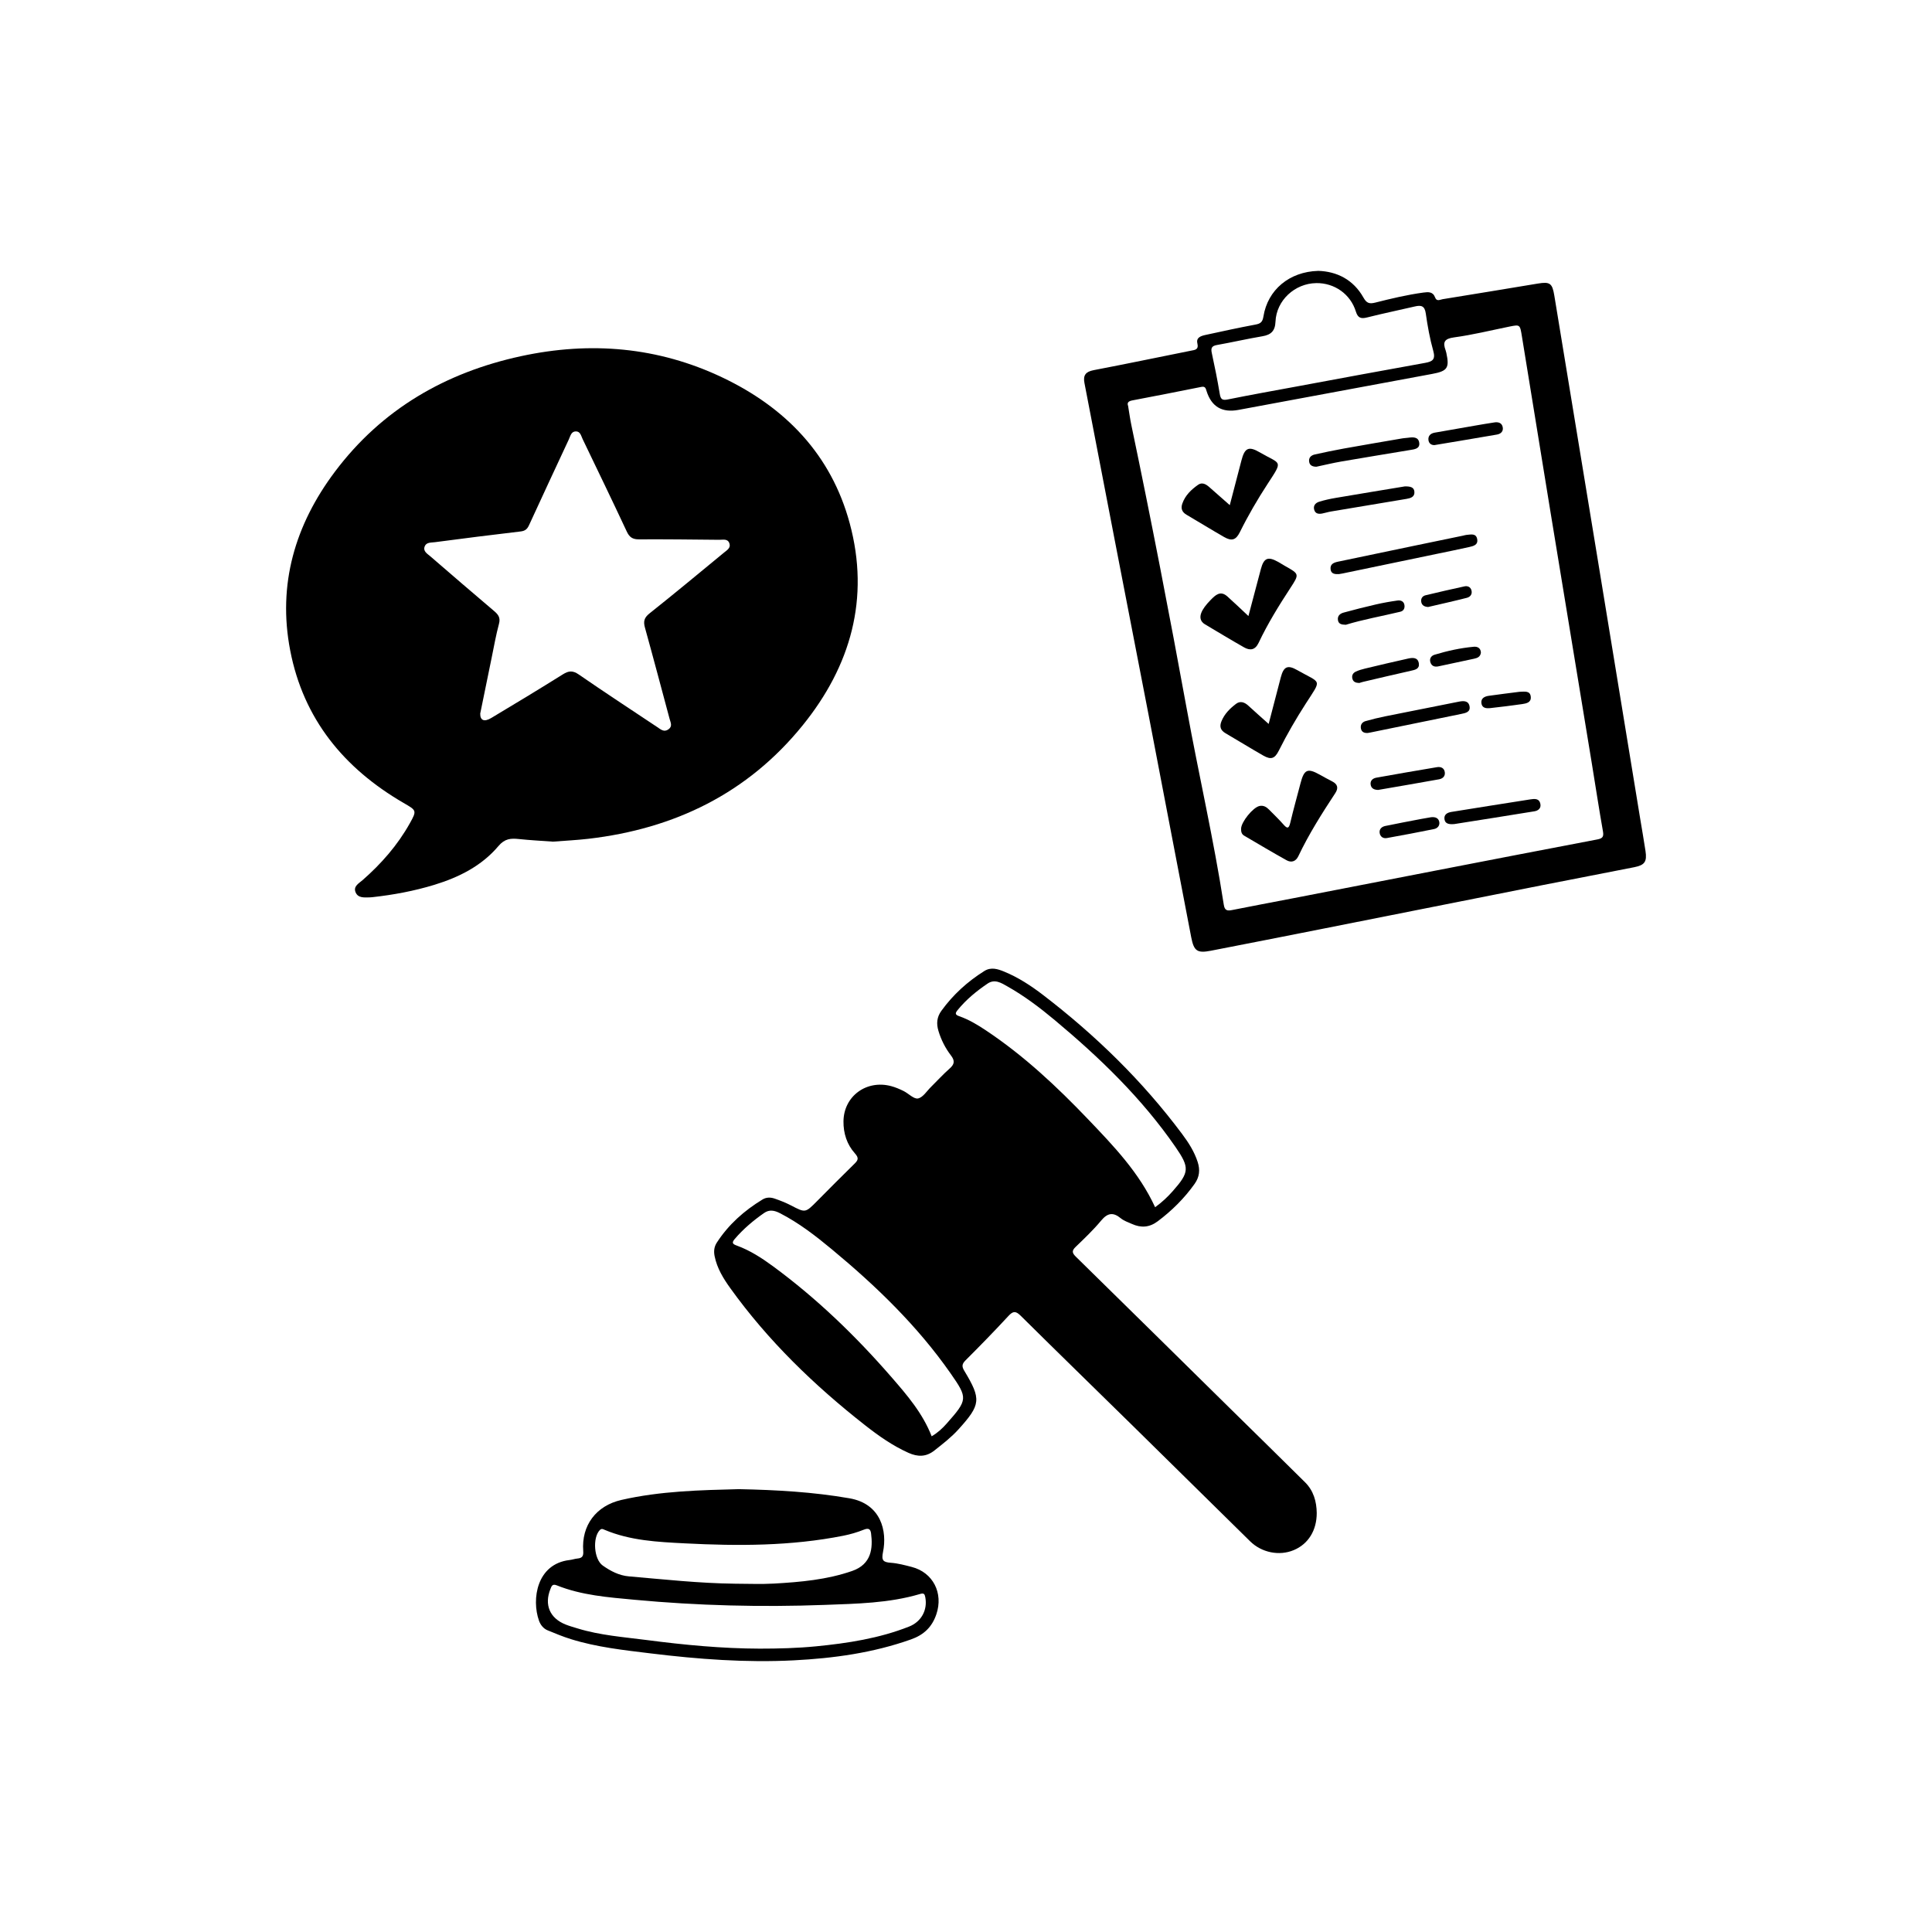
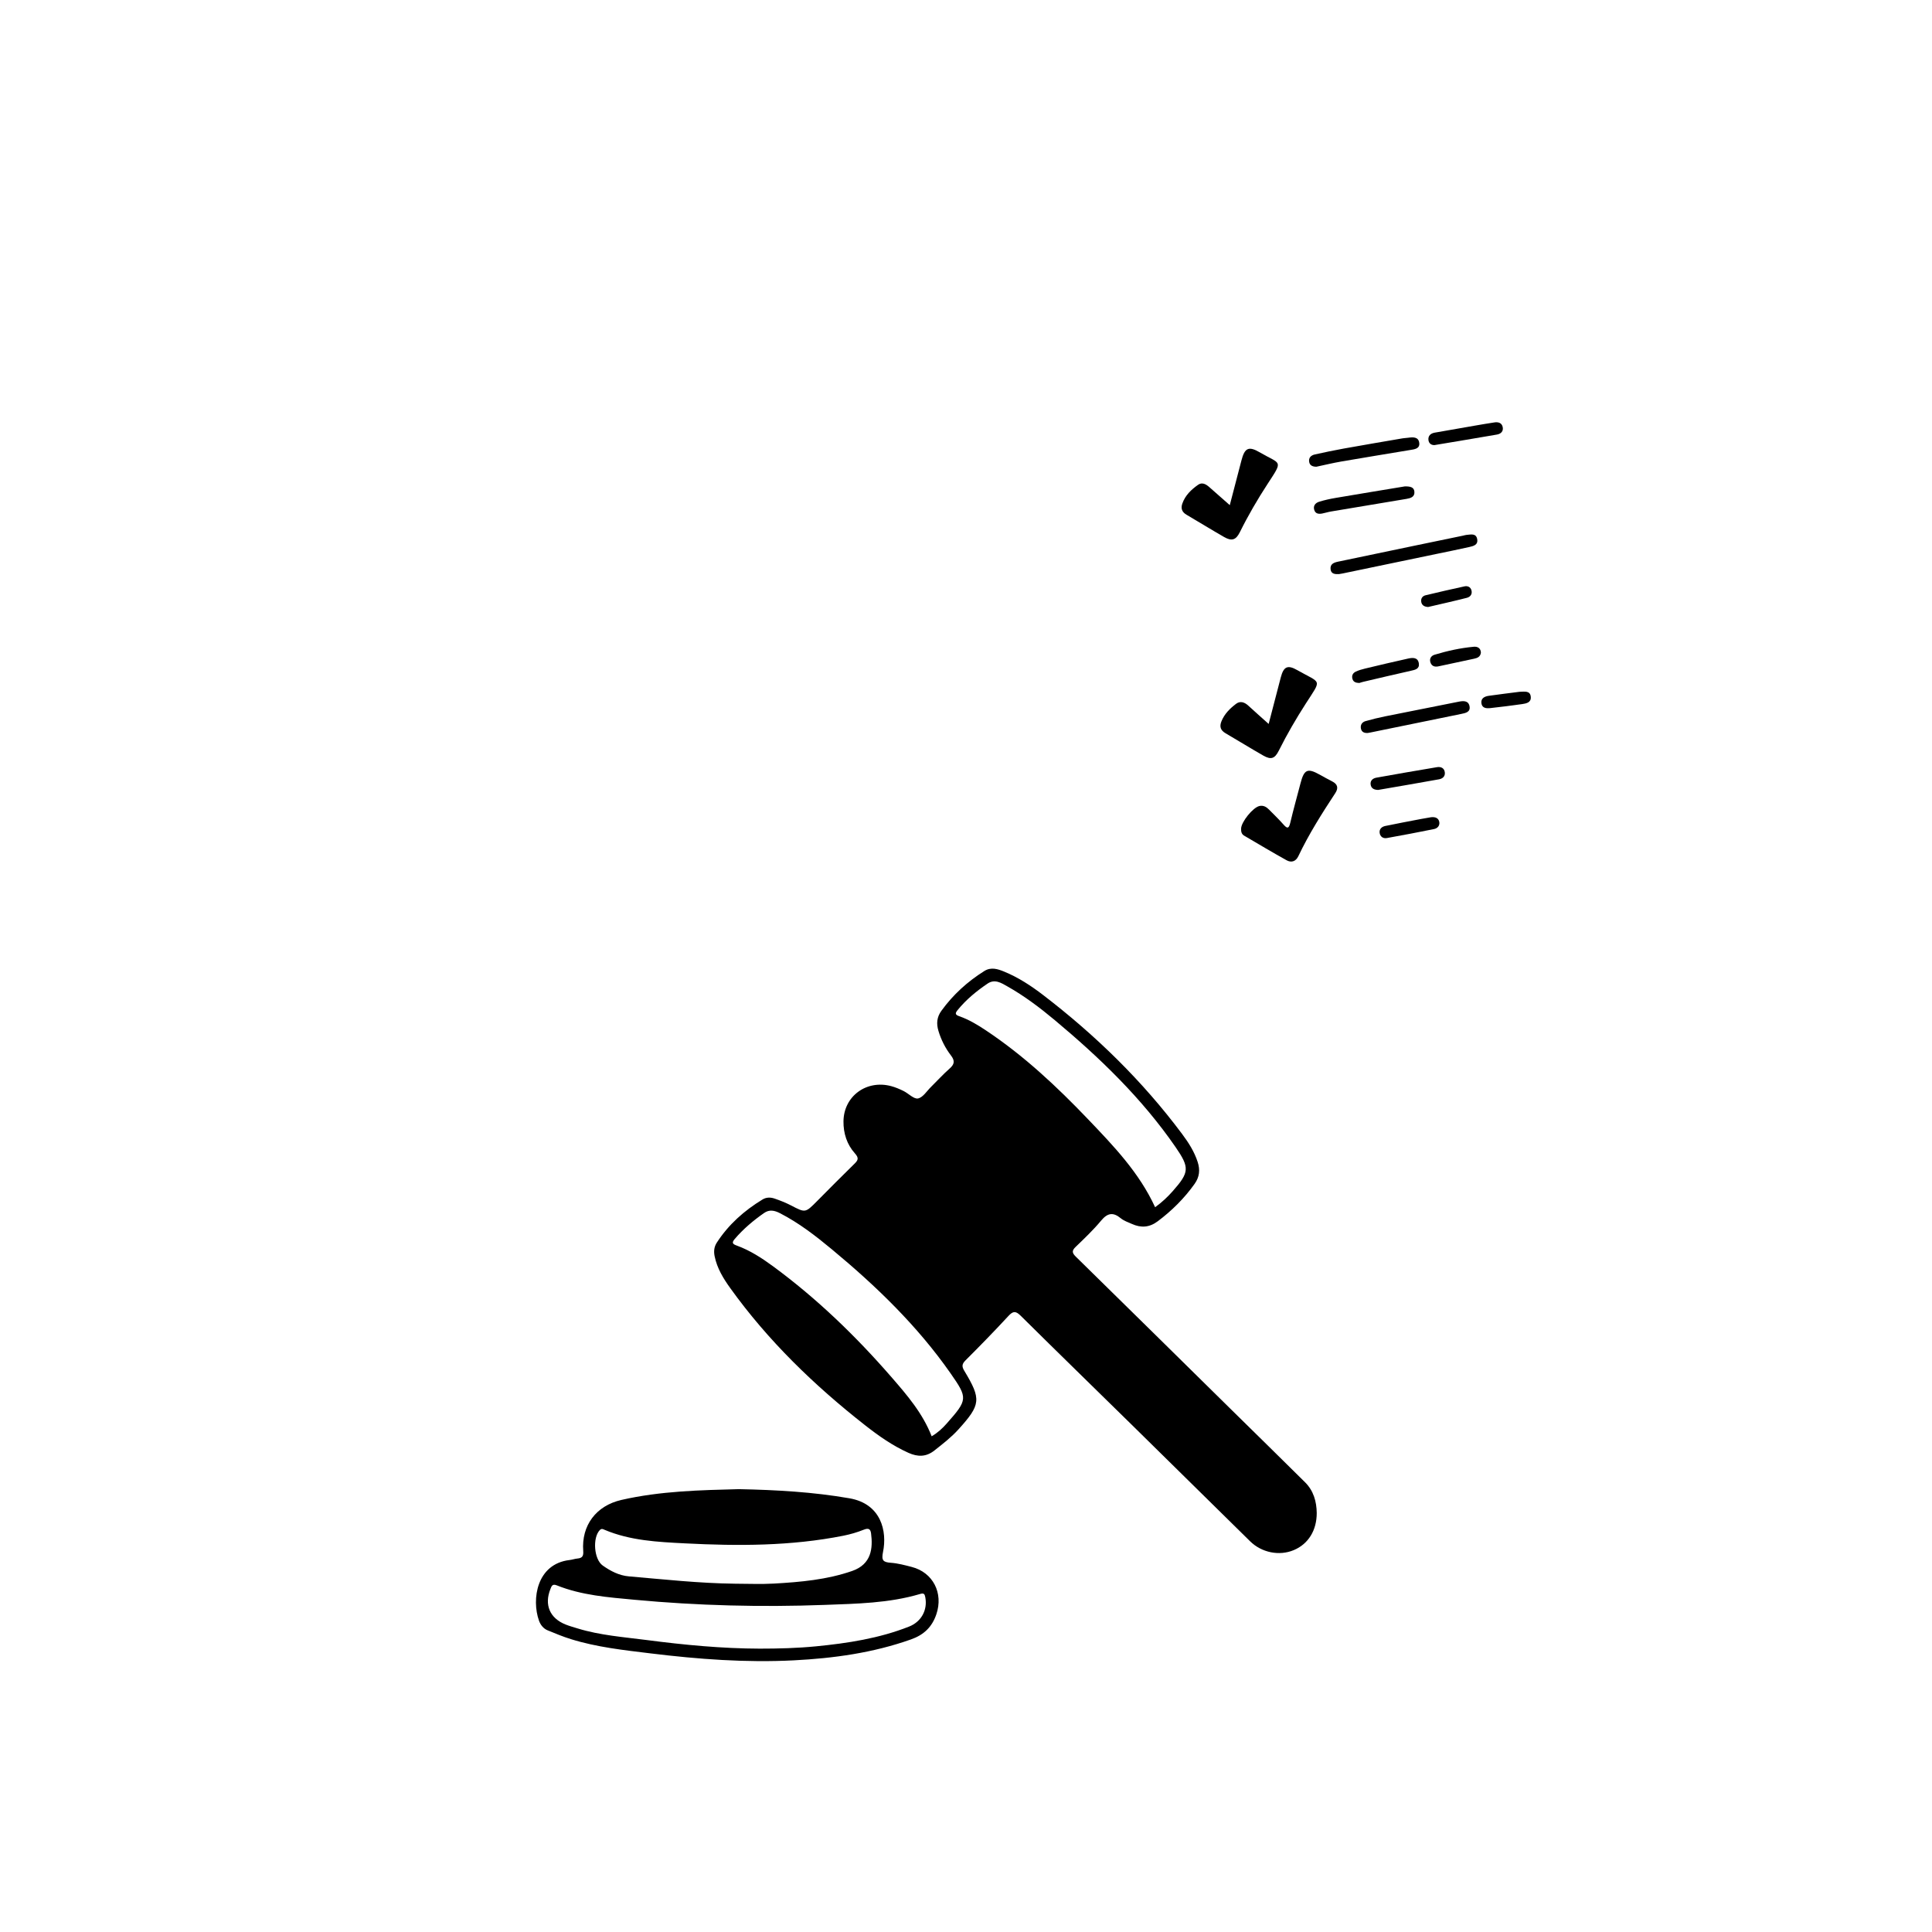
<svg xmlns="http://www.w3.org/2000/svg" id="Layer_1" data-name="Layer 1" viewBox="0 0 1080 1080">
  <defs>
    <style> .cls-1 { fill: #000; stroke-width: 0px; } </style>
  </defs>
-   <path class="cls-1" d="M309.2,470.49c-6.51-.48-12.83-.79-19.11-1.46-4.55-.48-7.91-.29-11.49,3.95-9.36,11.07-22.04,17.44-35.79,21.64-11.32,3.46-22.91,5.61-34.66,6.91-.5.05-1,.11-1.49.11-3,.03-6.49.49-7.88-2.83-1.42-3.37,1.86-5.02,3.89-6.8,10.47-9.17,19.55-19.52,26.37-31.69,4.1-7.31,3.79-7.27-3.42-11.46-33.3-19.34-55.97-46.86-63.39-85.22-7.15-36.99,2.73-70.32,24.99-99.96,26.21-34.9,61.79-55.45,104.08-64.59,38.72-8.37,76.53-5.18,112.48,11.91,35.31,16.79,60.82,43.08,71.2,81.47,11.38,42.03.56,79.85-26.3,113.02-30.75,37.98-71.64,57.81-119.77,63.4-6.6.77-13.25,1.07-19.7,1.58ZM268.45,398.85c-.08,3.84,2.18,4.9,6.17,2.51,13.41-8.02,26.78-16.1,40.02-24.39,3.23-2.02,5.51-2.26,8.85.04,14.51,10.01,29.26,19.67,43.93,29.44,1.9,1.27,3.76,3.05,6.27,1.24,2.38-1.71,1.16-3.83.61-5.87-4.57-17-9.06-34.02-13.77-50.98-.96-3.46-.47-5.53,2.53-7.92,14.05-11.16,27.84-22.64,41.7-34.04,1.62-1.33,3.9-2.6,2.97-5.19-.96-2.69-3.59-1.92-5.64-1.94-14.98-.15-29.96-.33-44.94-.25-3.5.02-5.29-1.17-6.77-4.35-8.09-17.31-16.42-34.51-24.7-51.73-.83-1.73-1.24-4.21-3.66-4.27-2.71-.06-3.14,2.55-4.03,4.46-7.43,15.96-14.89,31.91-22.23,47.91-1,2.19-2.14,3.26-4.69,3.56-16.01,1.86-32.01,3.92-47.99,6.01-2.05.27-4.76-.04-5.67,2.34-1.06,2.77,1.48,4.11,3.19,5.59,11.84,10.21,23.65,20.44,35.59,30.53,2.37,2.01,3.67,3.74,2.75,7.14-1.68,6.24-2.79,12.64-4.1,18.99-2.15,10.41-4.27,20.83-6.38,31.16Z" />
  <path class="cls-1" d="M736.06,845.81c0,9.69-4.71,17.31-12.83,20.71-8.18,3.43-18.01,1.38-24.43-4.95-21.92-21.62-43.85-43.22-65.81-64.79-20.78-20.41-41.66-40.71-62.35-61.21-2.78-2.76-4.25-2.84-6.94.08-7.78,8.44-15.82,16.65-23.94,24.77-2.05,2.05-2.19,3.42-.69,5.9,9.57,15.88,9.21,18.88-3.26,32.69-4.04,4.47-8.77,8.11-13.48,11.83-4.71,3.72-9.39,3.58-14.46,1.32-8.88-3.97-16.76-9.54-24.36-15.5-28.41-22.29-54.18-47.2-75.32-76.64-3.88-5.4-7.35-11.08-8.71-17.79-.56-2.77-.3-5.26,1.24-7.63,6.56-10.11,15.32-17.88,25.55-24.09,2.15-1.31,4.53-1.26,6.76-.49,3.13,1.08,6.25,2.31,9.18,3.83,8,4.16,7.94,4.22,14.48-2.37,6.92-6.97,13.82-13.96,20.85-20.82,2.11-2.05,2.76-3.26.35-5.93-4.46-4.96-6.46-11.23-6.38-17.93.17-14.03,12.85-23.35,26.66-19.65,2.39.64,4.71,1.63,6.94,2.73,2.78,1.38,5.74,4.61,8.05,4.16,2.75-.54,4.92-4.13,7.28-6.45,3.44-3.38,6.69-6.99,10.3-10.17,2.74-2.41,3.24-4.3.85-7.42-3.13-4.08-5.49-8.7-6.99-13.7-1.22-4.07-.94-7.71,1.66-11.29,6.55-9.02,14.61-16.34,24.02-22.23,3.71-2.32,7.45-1.12,11,.33,7.91,3.23,15.02,7.89,21.77,13.06,29.34,22.49,55.62,48.07,77.76,77.74,3.57,4.79,6.82,9.83,8.69,15.63,1.43,4.43,1.04,8.38-1.73,12.27-5.75,8.08-12.65,14.92-20.58,20.88-4.7,3.53-9.38,3.78-14.47,1.49-2.12-.95-4.45-1.72-6.2-3.16-4.31-3.56-7.43-2.98-11.01,1.33-4.34,5.23-9.33,9.96-14.24,14.69-2.25,2.16-1.96,3.4.17,5.49,29.23,28.65,58.37,57.4,87.54,86.13,13.52,13.31,27.09,26.57,40.55,39.94,4.73,4.7,6.45,10.7,6.53,17.24ZM645.72,674.84c3.92-2.82,7.03-5.79,9.89-9.03,9.25-10.49,9.48-13.05,1.52-24.6-18.77-27.21-42.31-49.91-67.54-70.98-8.3-6.93-16.93-13.45-26.36-18.78-3.44-1.95-7.11-4.37-11.15-1.63-6.21,4.21-11.99,8.94-16.76,14.81-1.41,1.73-1.53,2.59.88,3.43,5.36,1.87,10.22,4.79,14.93,7.93,21.17,14.09,39.61,31.36,57.09,49.66,14.22,14.88,28.57,29.77,37.5,49.2ZM520.81,802.89c3.5-2.06,6.05-4.47,8.35-7.07,11.85-13.37,11.9-14.23,2.24-28.08-18.52-26.53-41.59-48.8-66.39-69.36-9.09-7.54-18.42-14.77-29.01-20.2-3.02-1.55-5.9-2.19-8.9-.09-6.02,4.21-11.59,8.9-16.39,14.52-1.92,2.25-.97,2.89,1.15,3.67,7.42,2.7,13.99,6.96,20.29,11.59,24.51,18.02,46.26,39.02,66.17,61.94,8.71,10.02,17.43,20.13,22.49,33.08Z" />
-   <path class="cls-1" d="M736.86,151.41c10.36.32,19.62,4.8,25.34,14.98,1.77,3.15,3.33,3.59,6.61,2.76,8.85-2.24,17.75-4.36,26.83-5.6,2.74-.37,5.38-.61,6.61,2.76.88,2.41,2.76,1.17,4.25.93,17.71-2.88,35.43-5.76,53.13-8.72,6.81-1.14,8.11-.19,9.24,6.68,8.1,49.38,16.25,98.74,24.36,148.12,7.89,48.05,15.75,96.12,23.62,144.17.99,6.07,2.08,12.12,2.99,18.2.9,5.97-.39,7.91-6.28,9.08-16.95,3.37-33.93,6.58-50.88,9.94-41.08,8.13-82.14,16.32-123.21,24.46-20.87,4.14-41.74,8.25-62.63,12.3-7.56,1.46-9.44.22-10.94-7.52-8-41.45-15.88-82.92-23.85-124.38-6.28-32.63-12.66-65.25-18.96-97.87-5.64-29.2-11.22-58.42-16.88-87.61-.84-4.35.72-6.32,5.15-7.17,18.12-3.46,36.18-7.24,54.27-10.86,2.33-.47,4.57-.47,3.7-4.16-.78-3.3,2.13-4.14,4.61-4.68,9.26-2,18.51-4.04,27.82-5.77,2.88-.53,3.99-1.4,4.5-4.54,2.38-14.85,14.44-25.04,30.62-25.49ZM630.61,226.87c.64,3.81,1.1,7.28,1.81,10.69,11.07,52.85,21.32,105.87,31.03,158.99,6.66,36.46,14.99,72.59,20.66,109.23.5,3.26,1.98,3.48,4.71,2.93,11.07-2.23,22.18-4.28,33.28-6.43,26.74-5.19,53.48-10.4,80.23-15.58,30.17-5.85,60.35-11.7,90.54-17.44,2.92-.55,3.74-1.46,3.19-4.55-2.24-12.6-4.13-25.26-6.21-37.88-7.67-46.73-15.39-93.46-23.05-140.2-5.38-32.81-10.71-65.63-16.02-98.45-1.11-6.83-1.01-6.82-7.12-5.59-10.26,2.08-20.46,4.61-30.82,6.01-5.45.74-6.42,2.67-4.73,7.24.17.47.3.96.4,1.44,1.83,8.43.61,10.17-7.93,11.75-36.11,6.69-72.22,13.41-108.33,20.12q-13.65,2.54-17.77-10.53c-.47-1.5-.7-2.78-2.91-2.34-12.87,2.6-25.75,5.1-38.65,7.56-2.09.4-2.99,1.27-2.32,3.03ZM735.74,158.26c-11.94.18-22.23,9.65-22.73,21.53-.22,5.19-2.45,7.36-7.32,8.18-8.51,1.44-16.92,3.38-25.42,4.89-2.85.51-3.47,1.66-2.88,4.4,1.65,7.62,3.21,15.27,4.47,22.96.51,3.09,1.51,3.68,4.56,3.06,13.02-2.62,26.1-4.96,39.16-7.37,23.67-4.38,47.33-8.81,71.03-13.05,4.2-.75,5.94-1.91,4.6-6.7-1.92-6.84-3.19-13.91-4.19-20.96-.6-4.22-2.54-4.72-6.05-3.9-8.89,2.09-17.84,3.89-26.69,6.14-3.43.87-5.22.36-6.32-3.23-3.01-9.81-11.98-16.11-22.22-15.96Z" />
  <path class="cls-1" d="M413.17,832.45c21.06.43,41.4,1.58,61.65,5.1,17.81,3.09,21.18,18.46,18.79,30.03-.96,4.65.01,5.71,4.36,6.02,3.94.28,7.85,1.34,11.7,2.33,11.89,3.07,17.78,14.61,13.76,26.46-2.41,7.09-6.92,11.48-14.17,14.05-21.23,7.53-43.2,10.56-65.5,11.7-26.82,1.38-53.47-.63-80.11-3.89-15.01-1.83-29.98-3.45-44.47-7.95-4.43-1.37-8.73-3.16-13.03-4.93-2.42-.99-4.03-3.09-4.86-5.43-4.2-11.88-1.31-31.75,17.13-33.88,1.48-.17,2.92-.7,4.4-.84,2.69-.26,3.42-1.36,3.21-4.22-1.07-14.33,7.25-25.3,21.32-28.52,21.87-5.01,44.14-5.48,65.82-6.04ZM424.73,921.6c10.49,0,20.97-.27,31.42-1.29,17.75-1.74,35.3-4.44,52.02-11.04,6.88-2.72,10.41-9.27,9.08-16.37-.35-1.88-.8-2.48-2.89-1.86-17.43,5.17-35.48,5.44-53.39,6.11-35.46,1.32-70.91.43-106.25-2.87-14.7-1.37-29.55-2.47-43.48-8.06-2.52-1.01-2.92.5-3.53,2-3.58,8.87-.39,16.38,8.51,19.91,2.16.86,4.41,1.48,6.63,2.16,12.63,3.88,25.72,4.82,38.74,6.51,20.99,2.73,41.98,4.74,63.15,4.8ZM410.72,885.3c7.32,0,14.67.35,21.97-.07,14.78-.85,29.53-2.14,43.67-7.05,10.88-3.78,11.63-12.79,10.57-20.99-.33-2.54-1.47-3.14-4.1-2.07-3.67,1.48-7.55,2.59-11.44,3.37-29.28,5.81-58.89,5.78-88.51,4.26-15.26-.78-30.61-1.51-45-7.61-.9-.38-1.61-.82-2.61.21-4.09,4.24-3.29,16.28,1.64,19.78,4.37,3.1,9.16,5.6,14.59,6.07,19.72,1.7,39.41,3.87,59.23,4.1Z" />
-   <path class="cls-1" d="M697.88,344.36c2.3-8.68,4.6-17.47,6.95-26.25,1.67-6.25,3.96-7.19,9.68-4,1.31.73,2.56,1.56,3.86,2.29,8,4.49,8.04,4.51,2.92,12.35-6.46,9.88-12.66,19.93-17.72,30.61-1.91,4.02-4.73,4.44-8.11,2.53-7.36-4.18-14.61-8.57-21.89-12.9-.56-.33-1.11-.77-1.52-1.27-2.25-2.78-.69-6.85,4.74-12.37,2.66-2.71,5.43-5.42,9.32-1.93,3.83,3.43,7.54,7,11.77,10.95Z" />
+   <path class="cls-1" d="M697.88,344.36Z" />
  <path class="cls-1" d="M709.19,404.67c2.17-8.31,4.46-17.13,6.76-25.95,1.6-6.12,3.79-7.22,9.24-4.11,13.49,7.7,13.84,4.58,4.8,18.63-5.49,8.53-10.58,17.29-15.12,26.37-2.26,4.51-4.35,5.24-8.74,2.73-7.07-4.04-13.99-8.34-21.02-12.43-2.79-1.62-3.53-3.69-2.32-6.68,1.69-4.17,4.76-7.21,8.2-9.8,2.27-1.71,4.67-.94,6.76.98,3.66,3.37,7.4,6.65,11.43,10.27Z" />
  <path class="cls-1" d="M687.45,282.39c2.08-7.98,4.32-16.44,6.5-24.92,1.85-7.2,4.07-8.24,10.45-4.5,11.59,6.78,13.07,3.95,4.31,17.36-5.72,8.76-10.98,17.79-15.63,27.17-2.18,4.38-4.52,5.15-8.81,2.69-7.05-4.05-13.97-8.32-20.98-12.43-2.56-1.5-3.33-3.52-2.35-6.29,1.62-4.6,4.99-7.79,8.8-10.47,2.26-1.59,4.41-.35,6.27,1.3,3.72,3.3,7.46,6.58,11.45,10.09Z" />
  <path class="cls-1" d="M693.78,463.22c.09-3.81,6.65-11.87,10.26-12.66,2.22-.49,3.87.51,5.33,1.98,2.69,2.72,5.45,5.38,7.98,8.24,1.99,2.25,3.04,2.87,3.91-.81,1.75-7.43,3.83-14.78,5.75-22.17,2.01-7.71,3.92-8.56,10.72-4.76,2.32,1.3,4.65,2.58,7.01,3.79,3.06,1.56,3.53,3.73,1.7,6.52-7.49,11.39-14.78,22.9-20.65,35.25-1.43,3-3.92,3.77-6.62,2.27-7.98-4.44-15.82-9.12-23.7-13.74-1.47-.86-1.75-2.33-1.68-3.91Z" />
  <path class="cls-1" d="M748.37,320.93c-2.31.1-4.19-.2-4.54-2.52-.47-3.12,1.79-3.94,4.22-4.45,14.31-2.99,28.63-5.99,42.95-8.97,8.95-1.86,17.9-3.7,26.85-5.56.65-.13,1.29-.38,1.95-.42,2.43-.18,5.42-1.09,5.98,2.53.49,3.14-2.25,3.75-4.51,4.26-6,1.35-12.03,2.56-18.05,3.81-17.57,3.66-35.15,7.32-52.72,10.97-.81.17-1.64.28-2.12.36Z" />
  <path class="cls-1" d="M735.89,260.91c-2.09-.03-3.65-.66-4.03-2.58-.49-2.44,1.02-3.82,3.17-4.29,5.35-1.19,10.72-2.32,16.12-3.29,10.95-1.97,21.92-3.83,32.89-5.71.98-.17,1.99-.18,2.98-.32,2.76-.38,5.91-.66,6.35,2.87.42,3.35-2.79,3.58-5.24,3.99-12.78,2.14-25.57,4.2-38.34,6.41-4.74.82-9.43,1.96-13.89,2.91Z" />
  <path class="cls-1" d="M764.58,409.74c-1.84.09-3.38-.43-3.8-2.41-.44-2.11.63-3.67,2.58-4.23,3.66-1.04,7.37-1.93,11.11-2.69,13.64-2.76,27.31-5.43,40.96-8.16,2.64-.53,5.42-.65,6.04,2.51.65,3.34-2.23,3.84-4.77,4.36-16.89,3.43-33.77,6.91-50.65,10.36-.49.1-.98.18-1.47.26Z" />
  <path class="cls-1" d="M785.23,271.9c3.01-.04,5.31.32,5.44,3.15.13,2.75-2.12,3.44-4.38,3.82-14.08,2.35-28.17,4.68-42.25,7.06-1.63.27-3.22.79-4.85,1.11-1.93.38-3.82.24-4.51-1.97-.74-2.37.69-3.96,2.72-4.59,3-.94,6.1-1.61,9.2-2.14,13.09-2.23,26.19-4.37,38.62-6.43Z" />
-   <path class="cls-1" d="M812.96,460.66c-3,.25-5.07-.17-5.47-2.59-.45-2.69,1.5-3.82,3.84-4.2,14.71-2.36,29.42-4.72,44.14-7.01,2.28-.35,4.94-.68,5.6,2.51.52,2.47-1.22,3.81-3.31,4.15-15.2,2.49-30.41,4.86-44.8,7.14Z" />
  <path class="cls-1" d="M770.36,441.57c-1.95-.04-3.9-.66-4.18-3.1-.25-2.16,1.26-3.4,3.24-3.75,11.28-2.01,22.57-4,33.88-5.87,2.15-.36,4.11.46,4.37,2.98.23,2.2-1.3,3.45-3.22,3.8-11.28,2.04-22.57,3.96-34.09,5.95Z" />
  <path class="cls-1" d="M801.82,248.81c-1.4.04-3.09-.68-3.32-2.88-.25-2.38,1.29-3.67,3.49-4.07,7.34-1.32,14.7-2.58,22.05-3.85,3.76-.65,7.52-1.3,11.29-1.87,2.16-.33,4.16.16,4.68,2.57.52,2.41-1.03,3.83-3.21,4.21-11.43,1.99-22.89,3.87-34.98,5.9Z" />
  <path class="cls-1" d="M759.87,381.79c-1.87-.06-3.28-.5-3.81-2.18-.59-1.85.15-3.38,1.82-4.16,1.63-.77,3.41-1.29,5.17-1.71,8.06-1.93,16.12-3.86,24.22-5.63,2.48-.54,5.38-.68,5.87,2.75.45,3.09-2.06,3.57-4.48,4.11-8.9,1.98-17.78,4.1-26.66,6.18-.8.19-1.58.47-2.13.64Z" />
-   <path class="cls-1" d="M752.3,349.25c-2.36-.05-3.99-.42-4.36-2.48-.44-2.49,1.16-3.79,3.2-4.34,5.93-1.61,11.88-3.14,17.87-4.51,4.04-.93,8.14-1.66,12.25-2.23,1.69-.23,3.44.37,3.81,2.43.33,1.84-.38,3.39-2.31,3.85-10.33,2.49-20.82,4.32-30.46,7.29Z" />
  <path class="cls-1" d="M800.05,456.83c2.32-.25,4.07.49,4.5,2.55.43,2.07-.92,3.66-2.87,4.06-8.79,1.79-17.61,3.46-26.45,5.04-2.04.36-3.7-.77-4-2.88-.3-2.15,1.18-3.46,3.12-3.87,6.67-1.39,13.36-2.64,20.05-3.92,1.96-.38,3.93-.69,5.65-.99Z" />
  <path class="cls-1" d="M798.33,339.31c-1.94-.11-3.44-.83-3.82-2.71-.37-1.81.49-3.38,2.35-3.83,7.23-1.74,14.48-3.41,21.74-4.98,1.76-.38,3.4.25,3.94,2.17.6,2.15-.61,3.72-2.51,4.21-7.2,1.84-14.46,3.45-21.7,5.14Z" />
  <path class="cls-1" d="M827.83,364.81c-.29,2.39-1.95,3.02-3.83,3.42-6.65,1.42-13.3,2.86-19.96,4.27-2.02.43-3.72-.11-4.41-2.18-.71-2.11.38-3.74,2.3-4.32,7.16-2.17,14.45-3.77,21.91-4.46,2.19-.2,3.89.82,3.99,3.26Z" />
  <path class="cls-1" d="M849.43,386.72c3.02-.09,6.01-.72,6.29,2.91.24,3.12-2.54,3.62-4.82,3.96-5.91.87-11.85,1.56-17.79,2.24-2.27.26-4.65.04-5-2.77-.34-2.73,1.81-3.76,4.08-4.09,5.92-.85,11.85-1.55,17.24-2.25Z" />
</svg>